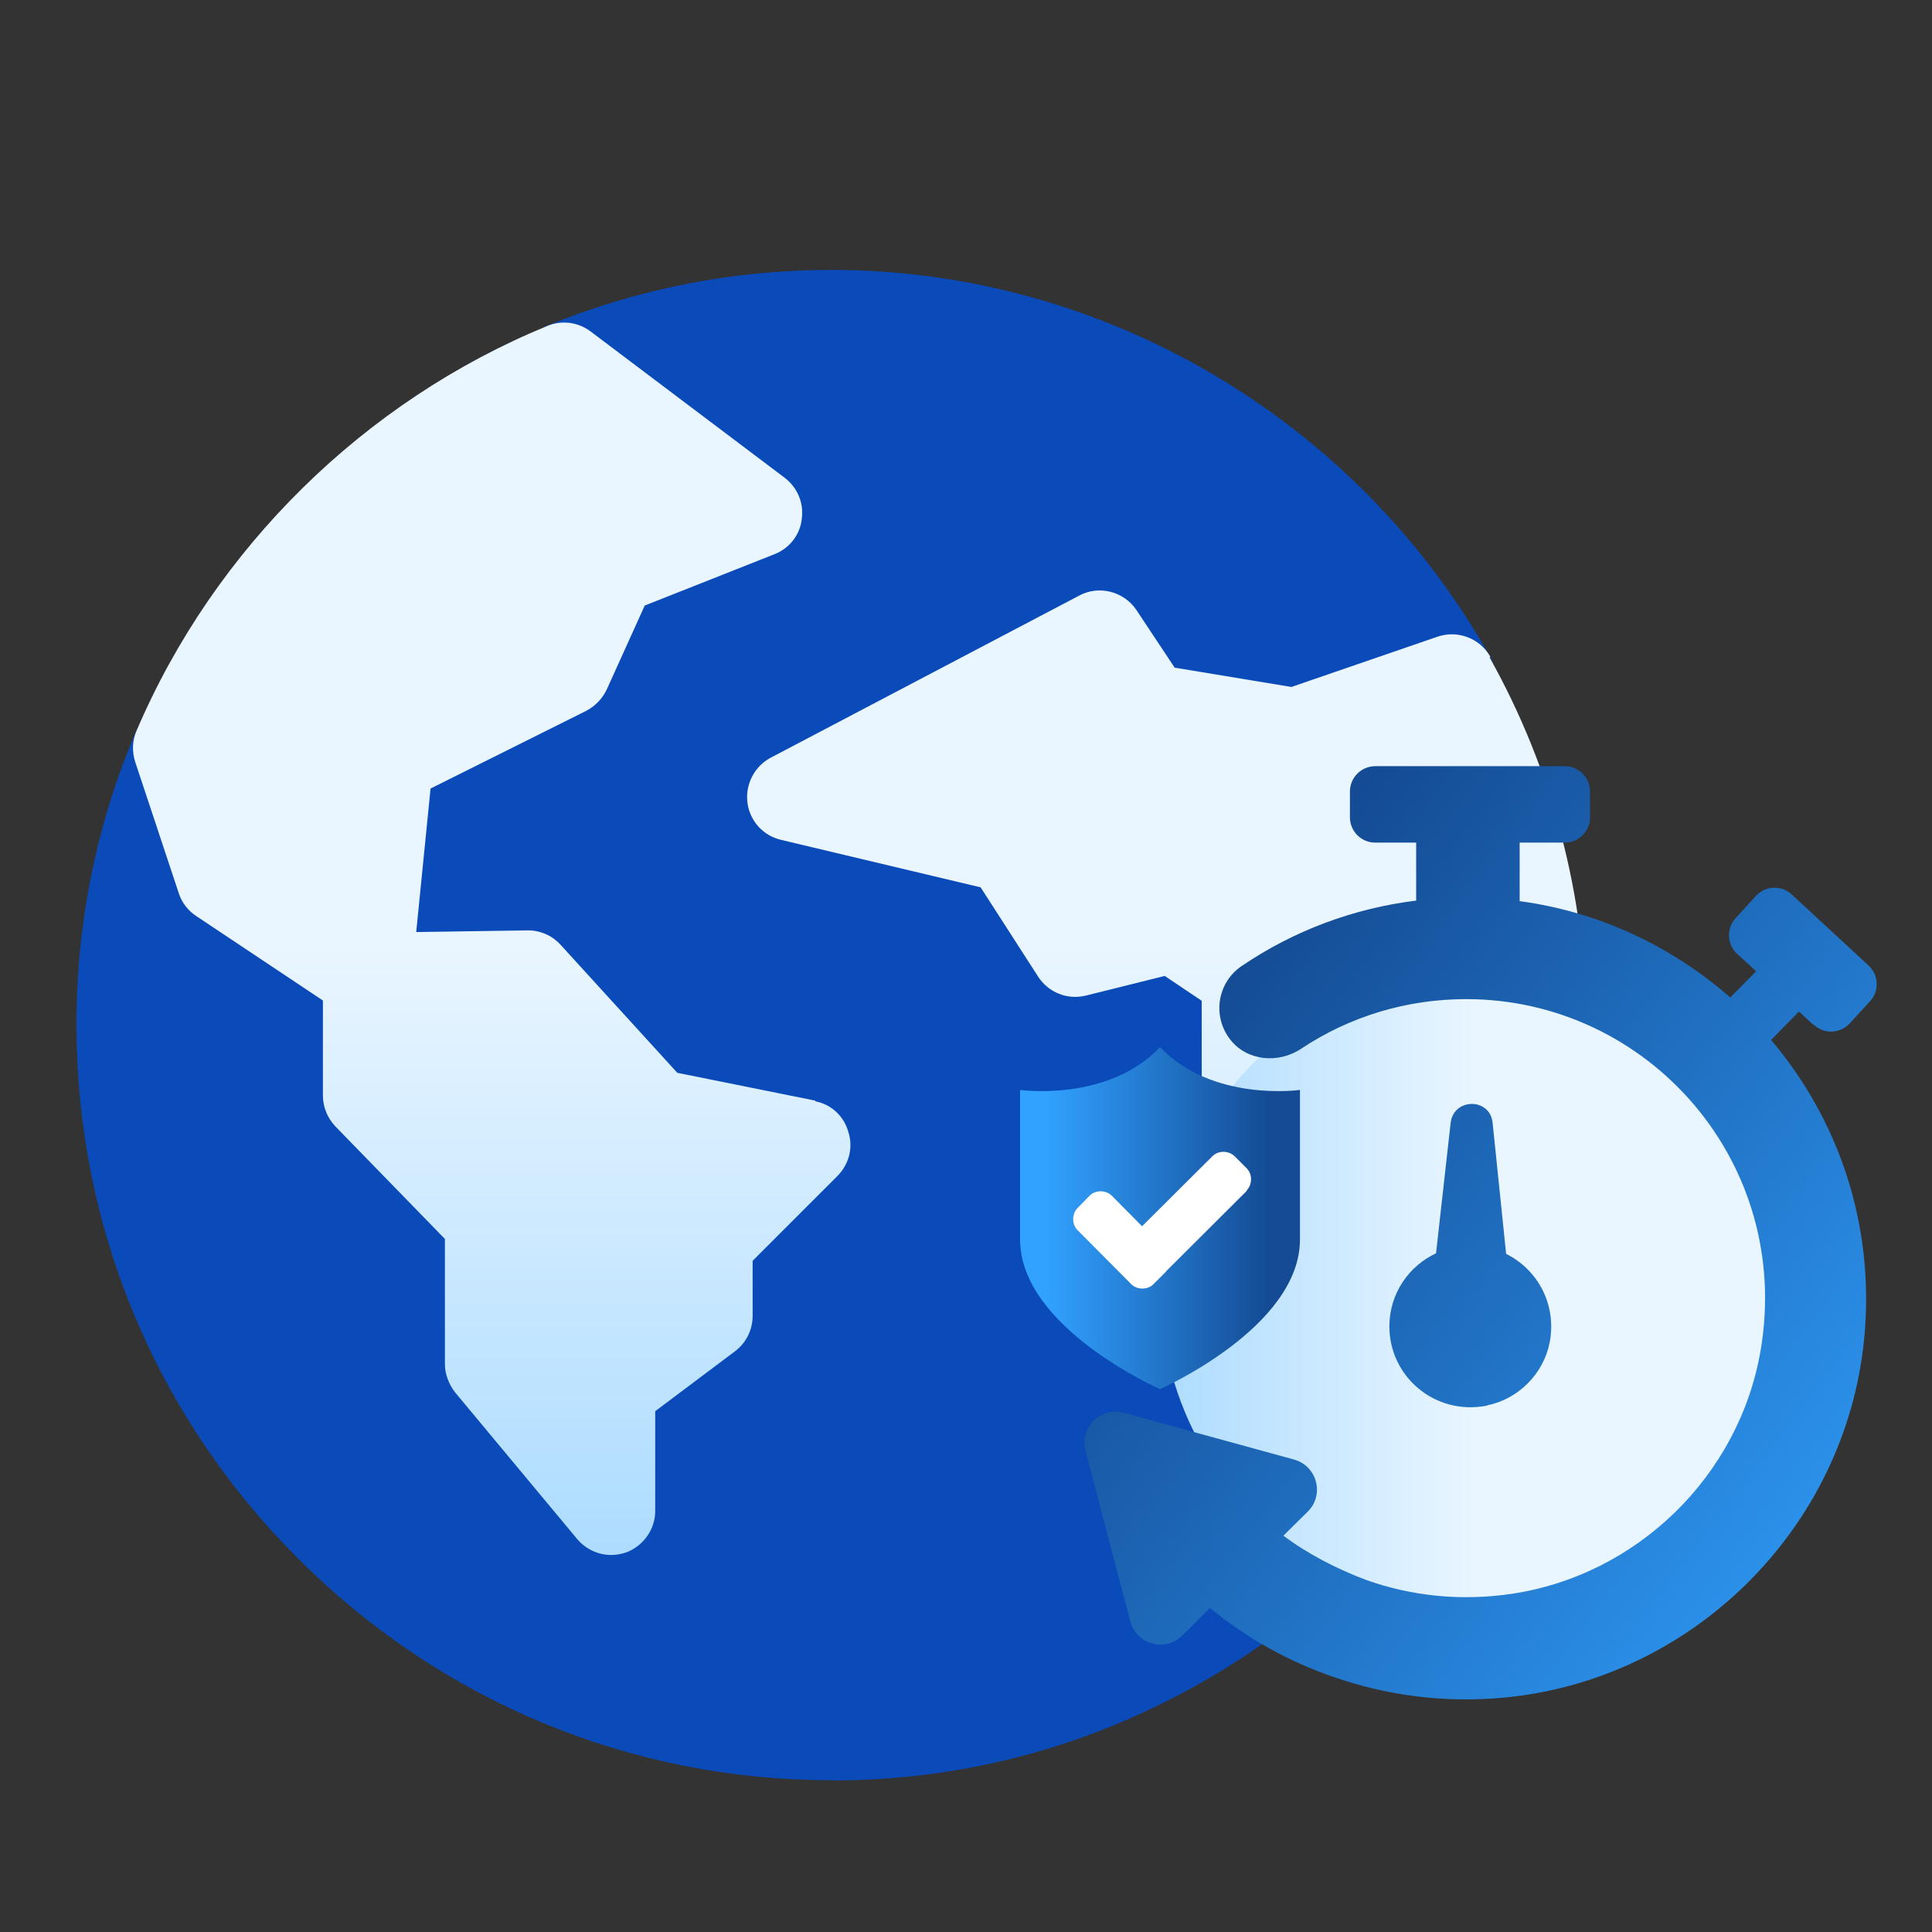
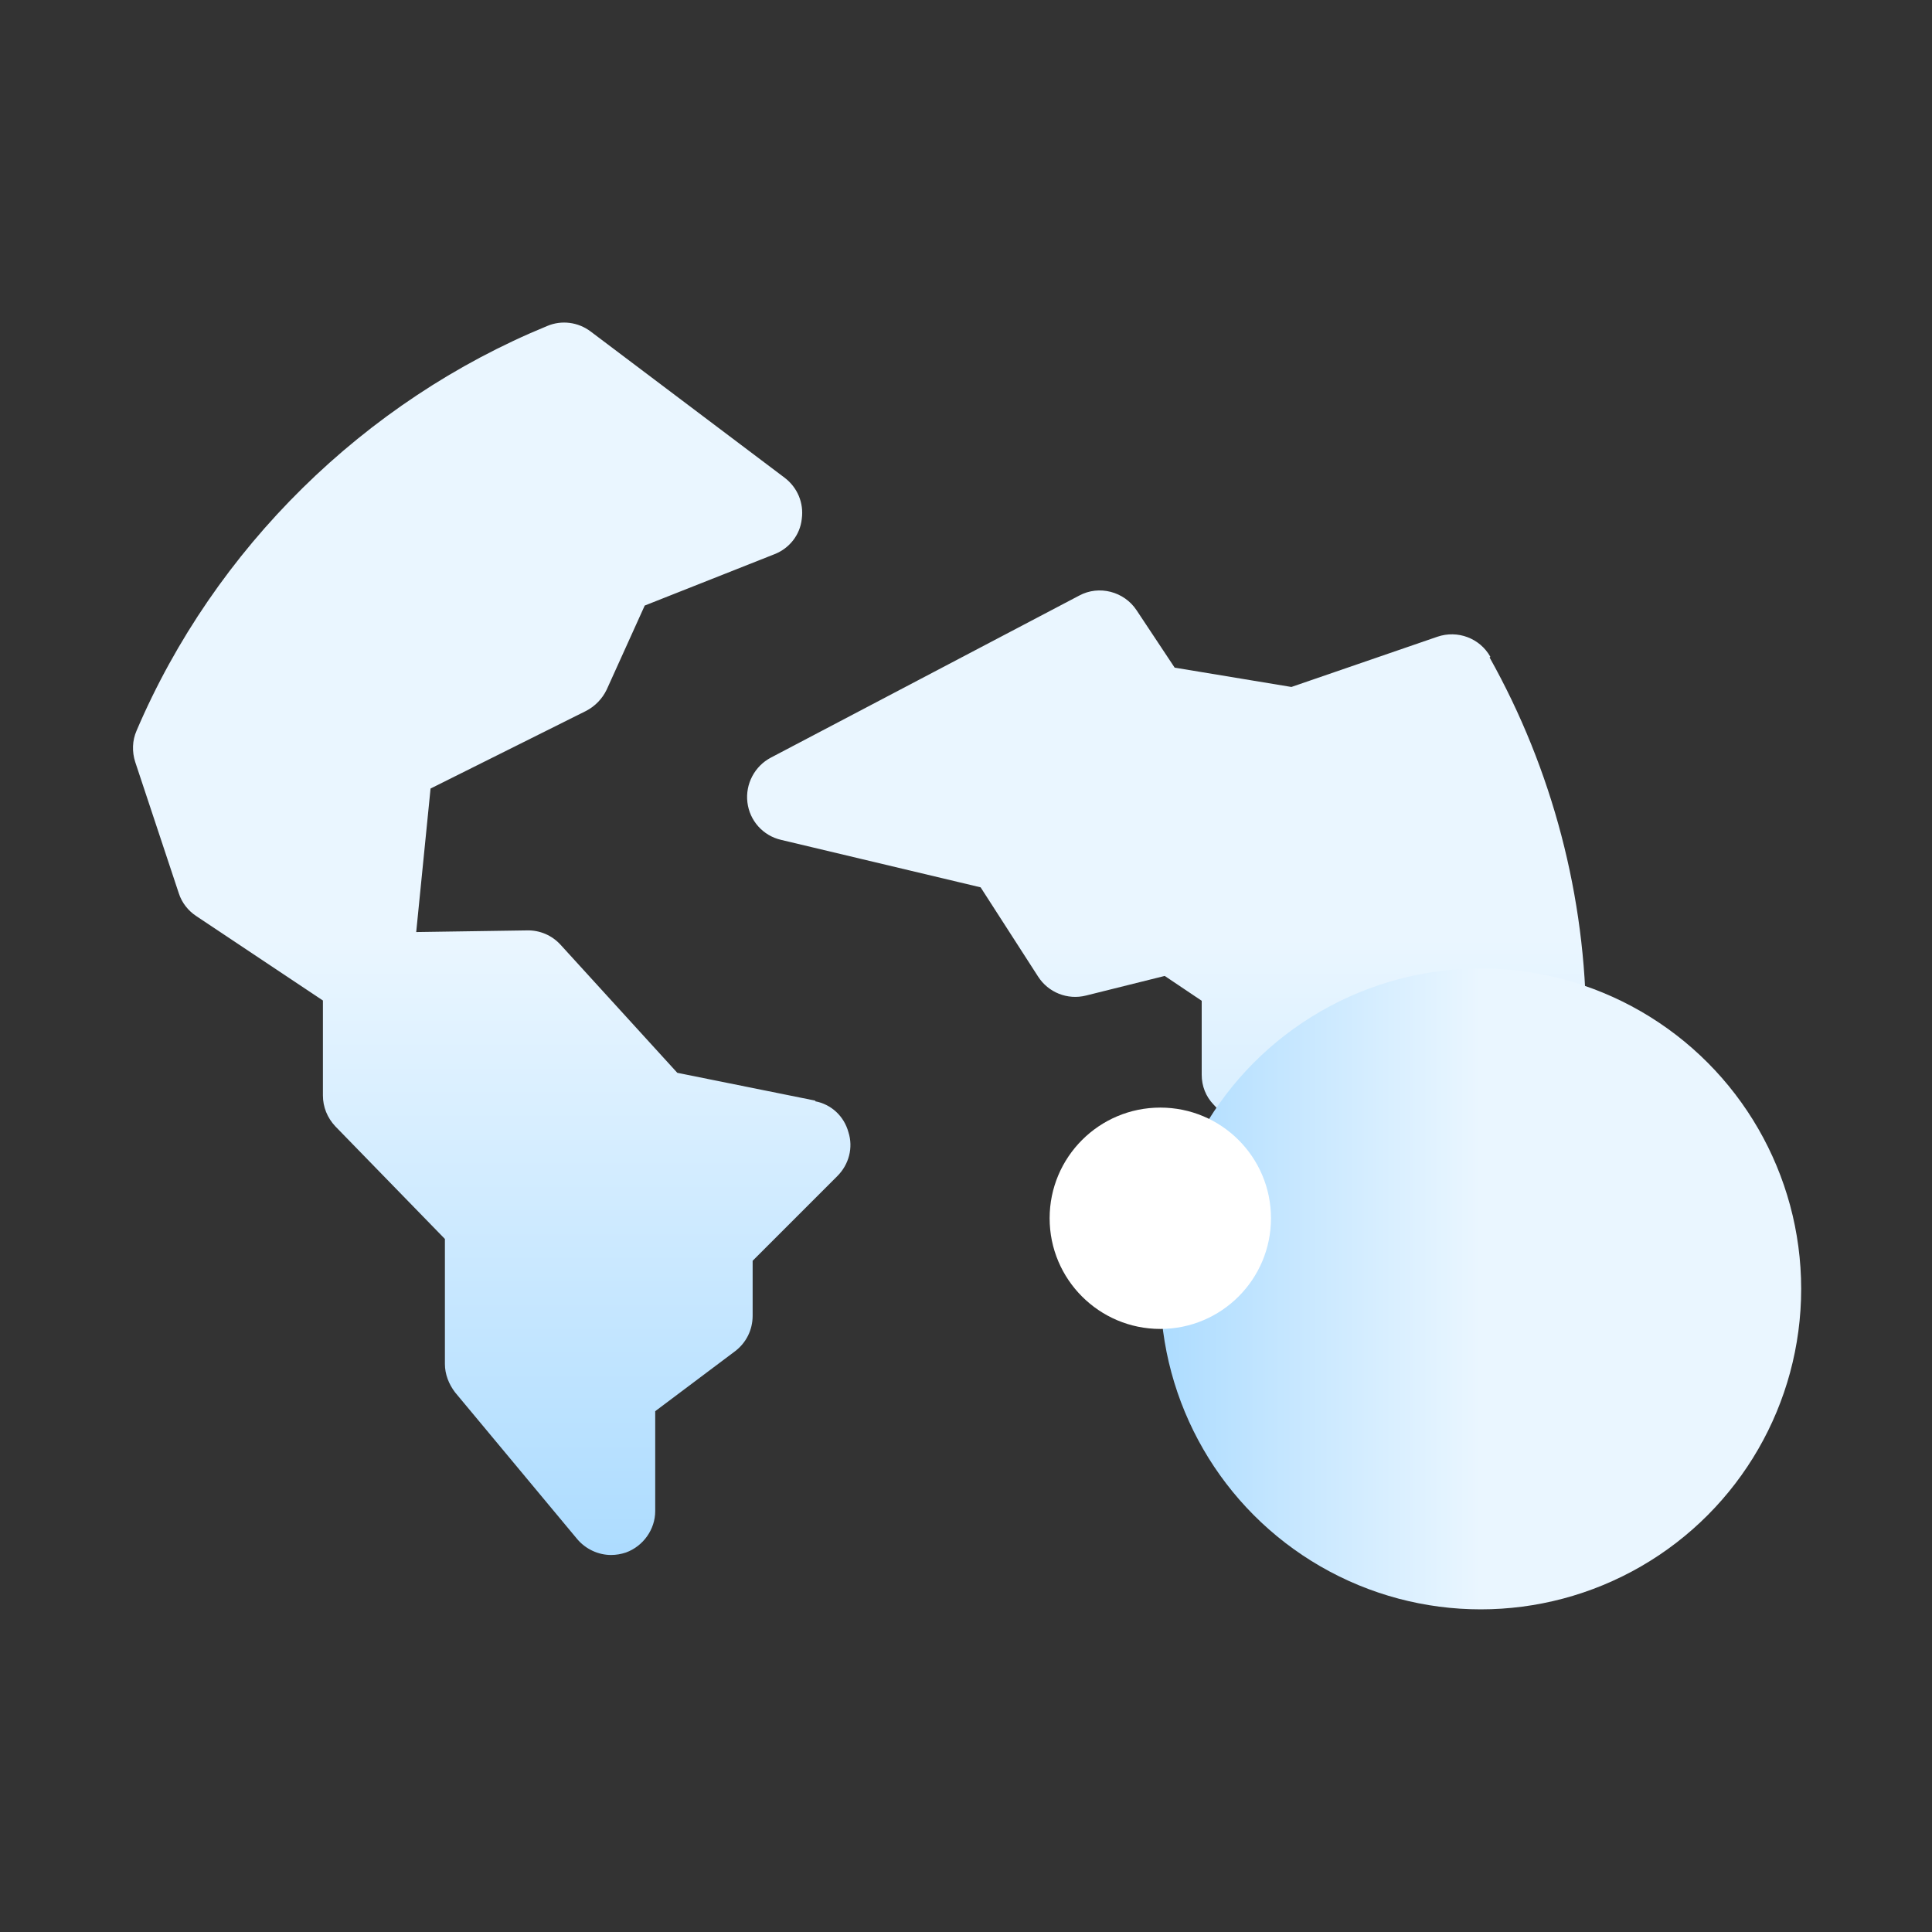
<svg xmlns="http://www.w3.org/2000/svg" xmlns:xlink="http://www.w3.org/1999/xlink" id="Layer_1" viewBox="0 0 70 70">
  <rect x="0" y="0" width="70" height="70" fill="#333333" stroke="none" />
  <defs>
    <style>.cls-1{fill:url(#New_Gradient_Swatch_1);}.cls-1,.cls-2,.cls-3,.cls-4,.cls-5,.cls-6,.cls-7{stroke-width:0px;}.cls-2{fill:url(#New_Gradient_Swatch_1-2);}.cls-3{fill:url(#linear-gradient);}.cls-4{fill:url(#linear-gradient-2);}.cls-5{fill:url(#linear-gradient-3);}.cls-6{fill:#0a4ab9;}.cls-7{fill:#fff;}</style>
    <linearGradient id="linear-gradient" x1="31.16" y1="139.59" x2="31.16" y2="94.95" gradientTransform="translate(0 -83.28)" gradientUnits="userSpaceOnUse">
      <stop offset="0" stop-color="#addcff" />
      <stop offset=".5" stop-color="#eaf6ff" />
      <stop offset="1" stop-color="#eaf6ff" />
    </linearGradient>
    <linearGradient id="linear-gradient-2" x1="42.04" y1="46.7" x2="65.26" y2="46.7" gradientTransform="matrix(1,0,0,1,0,0)" xlink:href="#linear-gradient" />
    <linearGradient id="New_Gradient_Swatch_1" x1="74.34" y1="61.84" x2="38.41" y2="34.8" gradientUnits="userSpaceOnUse">
      <stop offset=".09" stop-color="#31a2ff" />
      <stop offset=".89" stop-color="#144b94" />
    </linearGradient>
    <linearGradient id="New_Gradient_Swatch_1-2" x1="74.46" y1="61.68" x2="38.53" y2="34.64" xlink:href="#New_Gradient_Swatch_1" />
    <linearGradient id="linear-gradient-3" x1="36.97" y1="44.14" x2="47.1" y2="44.14" gradientUnits="userSpaceOnUse">
      <stop offset=".09" stop-color="#31a2ff" />
      <stop offset=".89" stop-color="#144b94" />
    </linearGradient>
  </defs>
-   <path class="cls-6" d="M30.12,64.5c-7.28,0-14.15-2.86-19.32-8.03-5.18-5.18-8.03-12.05-8.03-19.34,0-3.7.73-7.3,2.18-10.68.26-.61.87-.99,1.54-.97s1.24.46,1.46,1.1l1.41,4.24,2.63,1.75.52-5.21c.06-.54.38-1.03.88-1.28l5.91-2.95,1.41-3.12c.17-.37.49-.68.87-.82l2.64-1.05-4.75-3.57c-.46-.35-.7-.92-.62-1.49.08-.58.45-1.06.98-1.28,3.28-1.34,6.75-2.02,10.29-2.02,9.85,0,19.01,5.38,23.87,14.02.24.42.27.92.1,1.36s-.53.79-.97.95l-5.67,1.94c-.25.09-.52.11-.79.07l-5.31-.88c-.44-.07-.82-.33-1.07-.69l-.97-1.46-6.1,3.2,3.68.88c.41.09.76.34.98.69l1.81,2.8,2.42-.61c.44-.11.9-.03,1.28.23l2.66,1.77c.44.29.71.8.71,1.33v2.92l4.7,5.09c.27.29.43.69.43,1.08v8.67c0,.36-.12.71-.35.99-2.51,3.15-5.74,5.76-9.35,7.55-3.76,1.88-7.83,2.83-12.06,2.83h0Z" />
  <path class="cls-3" d="M54,23.8c-.38-.68-1.19-.98-1.92-.73l-5.29,1.82-4.23-.7-1.38-2.08c-.45-.68-1.36-.92-2.08-.53l-11.17,5.87c-.59.31-.93.96-.85,1.62.08.67.57,1.21,1.22,1.36l7.23,1.72,2.08,3.23c.37.58,1.07.86,1.74.69l2.85-.71,1.34.9v2.68c0,.41.15.79.43,1.08l4.7,5.09v8.05c0,.68.43,1.29,1.07,1.51.17.06.35.09.53.09.47,0,.95-.21,1.25-.61,1.89-2.37,3.36-5.01,4.37-7.84,1.05-2.94,1.58-6.01,1.58-9.14-.01-4.67-1.22-9.28-3.5-13.35ZM29.55,39.88l-5.01-1.01-4.23-4.64c-.31-.34-.75-.53-1.21-.52l-4.02.06.52-5.2,5.63-2.81c.33-.17.59-.44.75-.77l1.38-3.05,4.7-1.86c.54-.21.93-.7.99-1.28.08-.58-.16-1.14-.62-1.49l-7.03-5.3c-.45-.34-1.05-.42-1.57-.2-6.63,2.72-12.06,8.06-14.88,14.66-.16.36-.17.77-.05,1.14l1.58,4.76c.11.34.34.63.63.82l4.59,3.06v3.44c0,.42.16.81.45,1.12l3.97,4.08v4.53c0,.37.14.73.37,1.03l4.42,5.31c.31.37.77.58,1.23.58.18,0,.36-.03.54-.09.63-.23,1.06-.84,1.06-1.5v-3.62l2.89-2.17c.41-.31.64-.78.64-1.29v-1.99l3.07-3.07c.42-.42.58-1.03.4-1.59-.16-.58-.62-1.01-1.21-1.12h0Z" />
  <circle class="cls-4" cx="53.65" cy="46.7" r="11.61" />
-   <path class="cls-1" d="M65.72,37.13c.37.35.96.32,1.3-.05l.73-.8c.35-.37.32-.96-.05-1.3l-2.78-2.57c-.37-.35-.96-.32-1.3.05l-.73.8c-.35.37-.32.96.05,1.3l.69.63-.94.95c-2.1-1.84-4.73-3.1-7.63-3.49v-2.12h1.63c.51,0,.92-.41.92-.92v-.93c0-.51-.41-.92-.92-.92h-6.86c-.51,0-.92.41-.92.92v.93c0,.51.41.92.92.92h1.48v2.1c-2.26.28-4.42,1.08-6.32,2.37-.88.59-1.08,1.81-.42,2.66.6.78,1.74.89,2.57.34,1.77-1.18,3.84-1.8,5.98-1.8,6.6,0,11.83,5.92,10.67,12.73-.78,4.55-4.48,8.15-9.04,8.82-1.84.27-3.61.07-5.21-.49-1.13-.42-2.19-.98-3.04-1.62l.88-.87c.62-.61.34-1.66-.5-1.89l-6.16-1.69c-.84-.23-1.61.53-1.39,1.37l1.62,6.18c.22.84,1.27,1.13,1.88.52l1.01-1c1.35,1.11,2.86,1.94,4.45,2.49,1.91.67,4,.96,6.17.76,6.85-.63,12.4-6.13,13.08-12.98.41-4.14-.93-7.97-3.37-10.85l1.01-1.03.52.48Z" />
-   <path class="cls-2" d="M53.88,50.92c1.14-.23,2.05-1.15,2.27-2.29.26-1.38-.45-2.64-1.58-3.2l-.49-4.75c-.09-.91-1.41-.91-1.52,0l-.53,4.73c-.99.46-1.68,1.46-1.69,2.62-.02,1.82,1.63,3.27,3.53,2.9Z" />
  <circle class="cls-7" cx="42.04" cy="44.14" r="4.01" />
-   <path class="cls-5" d="M42.03,37.94c-1.9,2-5.07,1.55-5.07,1.55v5.42c0,3.2,5.07,5.42,5.07,5.42,0,0,5.07-2.23,5.07-5.42v-5.42s-3.16.45-5.07-1.55ZM45.18,43.14l-2.92,2.91s-.01.03-.03.04l-.44.44c-.21.21-.58.21-.8,0l-1.95-1.96c-.21-.21-.21-.58,0-.8l.44-.45c.21-.21.58-.21.8,0l1.1,1.11,2.55-2.54c.21-.21.58-.21.8,0l.44.44c.21.21.21.58,0,.8Z" />
</svg>